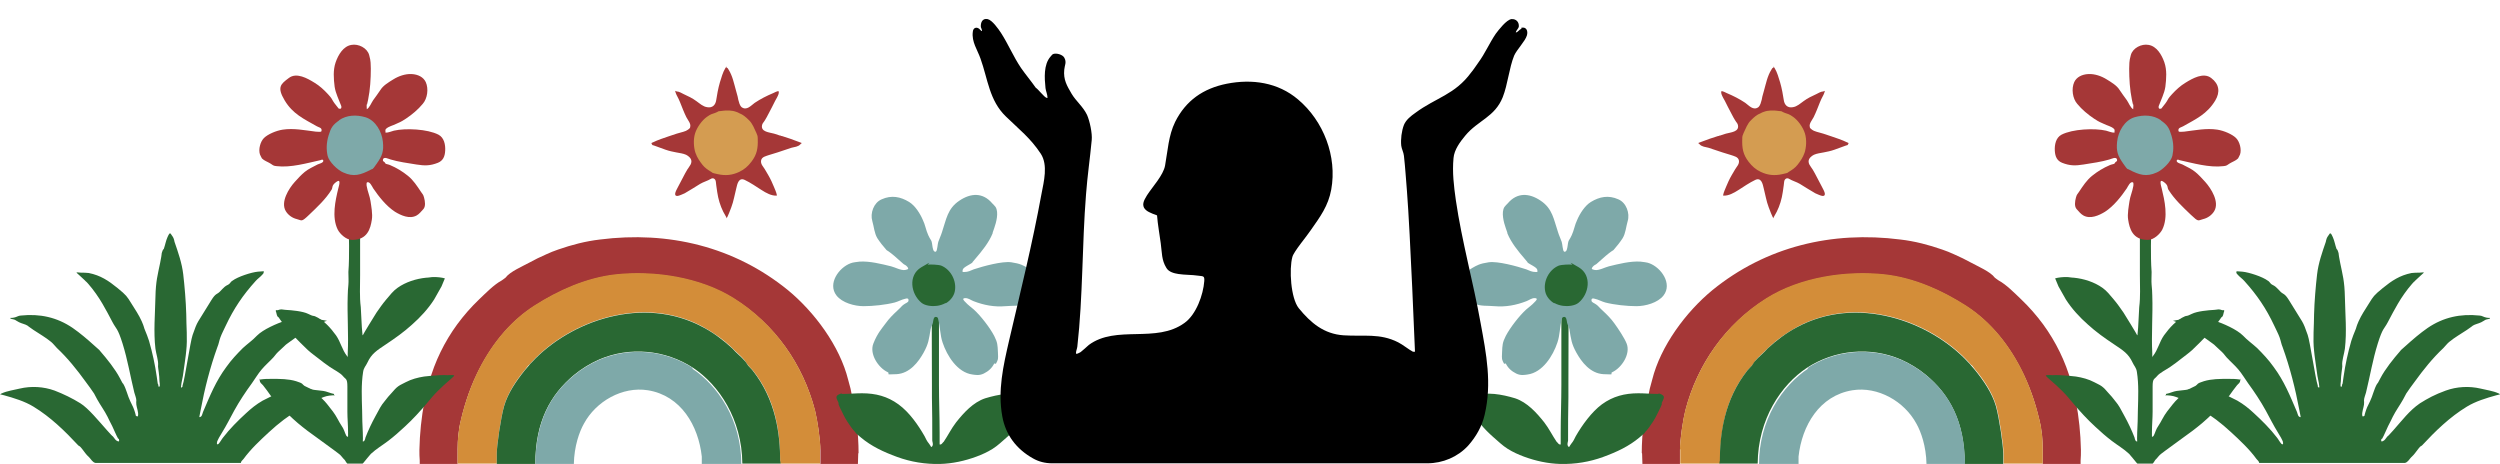
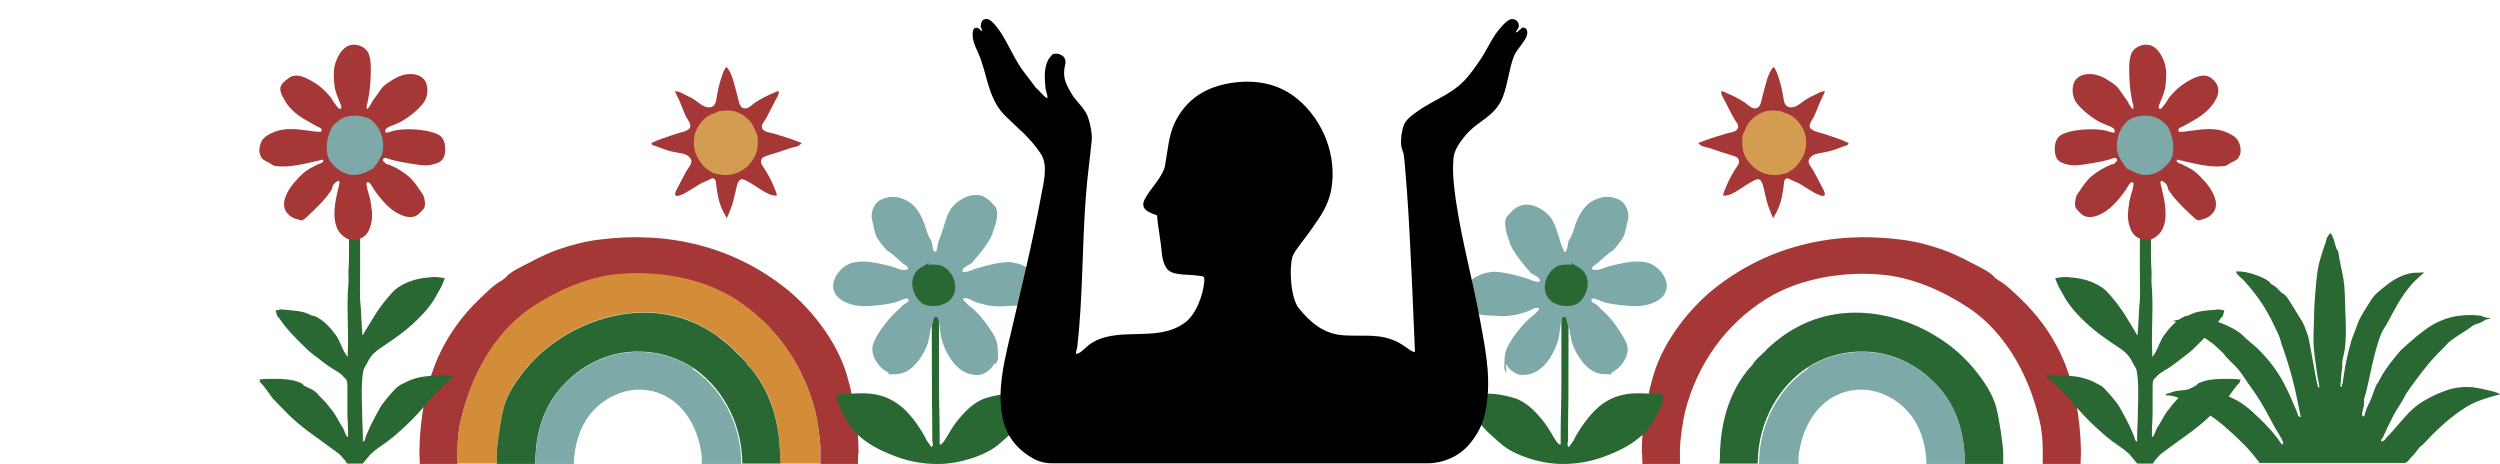
<svg xmlns="http://www.w3.org/2000/svg" id="Ebene_1" version="1.1" viewBox="0 0 746.3 138.5">
  <defs>
    <style>
      .st0 {
        fill: #d49c51;
      }

      .st1 {
        fill: none;
      }

      .st2 {
        fill: #d38d39;
      }

      .st3 {
        fill: #296833;
      }

      .st4 {
        fill: #a53737;
      }

      .st5 {
        fill: #7ea9a9;
      }
    </style>
  </defs>
  <g>
    <g>
      <path class="st1" d="M232.9,137.8c0,.2,0,.5,0,.7,0-.2,0-.4,0-.7Z" />
      <path class="st1" d="M148.4,135.4s0,.4,0,.9c0-.4,0-.6,0-.6,0,0,0-.2,0-.3Z" />
      <path class="st1" d="M223.3,109c.4.5.9,1,1.3,1.4-.4-.5-.9-.9-1.3-1.4Z" />
      <path class="st1" d="M157.7,109.2c-.4.4-.7.9-1,1.3.4-.5.8-1,1.2-1.4,0,0-.2,0-.2.1Z" />
      <path class="st4" d="M256.3,135.2c0-2.9-.2-5.7-.5-8.6-.4-3.6-1.2-7-1.9-10.6-.2-.9-.5-1.7-.7-2.6-2.5-10.1-10.1-20.3-18-26.8-16-13-35.7-17.7-56.1-15.1-4.3.5-8.5,1.6-12.5,3-1.2.4-2.4.9-3.5,1.4-1.8.8-3.5,1.6-5.1,2.5-2,1.1-5.8,2.7-7.1,4.5-.2.2-1,.7-1.1.8-2.4,1.3-4.8,3.8-6.8,5.7-2.4,2.3-4.5,4.7-6.5,7.4-3.8,5.2-6.7,11.1-8.4,17.3-.2.7-.4,1.1-.6,1.9-.2,1.3-.5,2.5-.8,3.8-.9,4.8-1.4,9.6-1.5,14.5,0,1.2,0,2,.1,3.2,0,.2,0,.8,0,1.1h11.3c0,0,0-1.3,0-1.4,0,0,0,0,0,0,0-.4,0-.8,0-1.1,0-2.7,0-5.5.5-8.2,0-.2,0-.5.1-.7,1.1-5.2,2.7-10.4,5.1-15.4,3.9-8.2,9.6-15.6,17.2-20.4,7.1-4.6,15.5-8.3,24.1-9.3,11.7-1.3,25.4.8,35.5,7.1,12.2,7.6,20.6,19.5,24.2,33.4.7,2.8,1.6,8.7,1.6,11.8,0,1,0,3.2,0,4.3h11.2c0,0,0-.1,0-.2,0-1,.1-2,.1-3.1Z" />
      <path class="st2" d="M244.9,134.2c0-3.1-.9-9-1.6-11.8-3.7-13.9-12.1-25.8-24.2-33.4-10-6.3-23.8-8.4-35.5-7.1-8.6,1-16.9,4.7-24.1,9.3-7.6,4.9-13.3,12.2-17.2,20.4-2.3,4.9-4,10.2-5.1,15.4,0,.2-.1.5-.1.7-.5,2.7-.5,5.5-.5,8.2,0,.4,0,.8,0,1.1,0,0,0,0,0,0,0,0,0,1.3,0,1.4h11.7c0-.5,0-1.6,0-2.2,0-.5,0-.9,0-.9,0-2.4,1.2-10.6,2.2-14.2,1.1-3.7,3.5-7.5,6.2-10.7.3-.4.7-.9,1-1.3,0,0,.1-.1.2-.1.3-.3.6-.7.9-1,11.4-12.3,33.2-20.1,51.1-10.4,3.1,1.7,6.1,3.8,8.7,6.3,1.1,1.2,2.7,2.4,3.7,3.7.3.4.6,1,1,1.4.4.5.9,1,1.3,1.4,7.1,8.8,8.3,19,8.3,27.3,0,.3,0,.6,0,.7h11.9c0-1.2,0-3.3,0-4.3Z" />
      <path class="st3" d="M232.9,137.8c0-8.3-1.3-18.5-8.3-27.3-.4-.5-.9-.9-1.3-1.4-.3-.4-.6-1-1-1.4-1-1.2-2.6-2.4-3.7-3.7-2.6-2.4-5.5-4.6-8.7-6.3-17.9-9.7-39.7-1.9-51.1,10.4-.3.3-.6.6-.9,1-.4.5-.8.9-1.2,1.4-2.6,3.2-5.1,6.9-6.2,10.7-1,3.5-2.2,11.8-2.2,14.2,0,.1,0,.2,0,.3,0,0,0,.2,0,.6,0,.7,0,1.7,0,2.2h11.5c0-12.6,4.5-20.7,11.6-26.6,2.3-1.9,4.8-3.4,7.5-4.6,9.1-3.9,19.7-2.9,28,2.5,7.7,5.1,14.6,15.3,14.7,28.6h11.4c0-.2,0-.5,0-.7Z" />
      <path class="st5" d="M206.9,109.9c-8.3-5.4-18.8-6.4-28-2.5-2.7,1.2-5.2,2.7-7.5,4.6-7.1,5.8-11.5,13.9-11.6,26.6h11.5c.1-5.5,1.7-9.8,3-12.1,3.6-6.7,11.5-11.2,19.1-10,9.9,1.6,15.1,10.6,16.1,19.8,0,.2,0,.3,0,.5,0,.1,0,.7,0,.9,0,.2,0,.6,0,.9h11.8c0-13.3-7-23.5-14.7-28.6Z" />
    </g>
    <g>
      <path class="st3" d="M107.5,70.3c0,.4,0,1.4,0,1.8,0,3.4,0,6.8,0,10.1s-.2,6.4.2,9.5c.2,2.7.2,5.4.5,8.1,0,.1,0,.2.1.3-.1,0,3.7-6.2,4.1-6.8.9-1.3,1.8-2.6,2.9-3.9s2.1-2.6,3.4-3.5c2.4-1.7,5.5-2.7,8.5-3,.7,0,1.5-.2,2.2-.2,1.1,0,2.4.1,3.4.4,0,0-.9,2.2-1,2.4-.8,1.3-1.4,2.6-2.2,3.9-1.8,2.8-4.1,5.3-6.6,7.5-2.4,2.2-5.1,4.1-7.8,5.9s-4.3,2.8-5.5,5.4c-.5,1.1-1.1,1.5-1.3,2.8-.6,3.7-.4,7.8-.3,11.5,0,2.2.1,4.4.2,6.6s0,1.8,0,2.7c.6,0,.7-.8.8-1.2.9-2.3,1.8-4.2,3-6.4s1.6-3.1,2.7-4.4c.7-.9,1.4-1.8,2.2-2.6.6-.7,1.2-1.4,1.9-1.9s1.5-.8,2.2-1.2c1.7-.9,3.6-1.4,5.5-1.7,1.5-.2,3.1-.3,4.6-.4s1.5,0,2.3,0,1.1-.1,1.8,0c0,0,.3,0,.3.1,0,.2-1,1-1.2,1.2-1.3,1.1-2.6,2.3-3.8,3.5s-2.1,2.3-3.1,3.5c-2.1,2.5-4.3,4.9-6.7,7.1-1.6,1.5-3.2,2.9-4.9,4.2-1.7,1.3-3.6,2.4-5.2,3.9-.4.4-.7.9-1.1,1.3s-1.2,1.6-1.4,1.6c-1.5,0-3,0-4.5,0-.1,0-.7-.9-.8-1.1-.3-.3-.6-.6-.9-1-.5-.7-1.3-1.1-2-1.7-1.7-1.3-3.5-2.5-5.2-3.8-2-1.4-4-2.9-5.9-4.5-2-1.7-3.9-3.6-5.7-5.5s-1.7-1.7-2.4-2.7-1.5-2.1-2.3-3.1c-.5-.6-.9-.6-1-1.6s0-.1.1-.1c1.3-.2,2.3-.2,3.6-.2,2.4,0,4.9,0,7.2.7s1.7.9,2.5,1.4c1.3.7,2.9,1.2,3.8,2.3s2.1,2,3,3.2c1.2,1.5,2.2,2.7,3.1,4.4s1.1,1.8,1.6,2.7.8,2.3,1.2,2.5.2.1.3,0c0-.4,0-.9,0-1.4,0-2-.2-4-.2-6,0-2.5,0-5,0-7.5s-.5-2.1-1.3-3.1-2.7-1.9-4-2.8-2.1-1.5-3.1-2.3-2.3-1.7-3.4-2.7c-3-2.9-5.8-5.6-8.2-9s-.2-.5-.3-.6-.5-.3-.6-.5c-.2-.3-.3-1.2-.5-1.6,0-.3.4-.2.6-.2,1.1-.4,1.2-.2,2.3-.1,1.9.1,5.2.4,6.8,1.2s1.4.5,2,.7c2.6,1.1,4.7,3.5,6.3,5.7,1.4,2,1.8,4.3,3.3,6.2s0,.2.2.1c0-.3,0-.6,0-.9.3-5.7-.2-11.5,0-17.2,0-1.1.1-2.2.2-3.3s0-2.5,0-3.8c.2-2.6.2-5.2.2-7.8s-.1-2.8,0-3.4,3.2-.2,3.2-.2Z" />
      <path class="st4" d="M105,71.6c-1.6,0-3.5-1.7-4.2-3.1-1.8-3.7-.7-8.6.2-12.3.2-.8.9-3-.6-1.9s-1,1.6-1.4,2.3c-1.8,2.9-4.3,5.2-6.7,7.5s-2.1,1.7-3.7,1.3c-1.3-.3-2.6-1.2-3.3-2.4-1.6-2.7.9-6.7,2.7-8.7,1-1.1,1.9-2.1,3-3s2.5-1.5,3.8-2.2c.4-.2,1.9-.5,1.7-1.2-.1-.4-.6-.2-.8-.1-4.1.9-8.9,2.3-13.1,1.8-1.1-.1-1.1-.3-1.9-.8s-1.8-.8-2.5-1.5c-.1-.1-.5-1-.6-1.2-.5-1.5.1-3.8,1.2-4.9s3.6-2.2,5.6-2.5c3.3-.5,6.6.2,9.9.6.3,0,1.3.1,1.5,0s.2-.2.2-.5c0-.7-.9-.8-1.4-1.1-3.9-2.2-7.2-3.7-9.6-7.7s-1.2-4.9,1.2-6.7c2.3-1.8,5.6.1,7.7,1.4,1.5.9,2.8,2.1,4,3.4s1.1,1.4,1.6,2.2,1.1,1.4,1.6,2.1c.6.2.9,0,.8-.7-.7-1.9-1.7-3.8-2-5.8-.3-2.4-.5-5,.3-7.3s2.3-4.8,4.7-5.2c2.1-.4,4.7.9,5.3,3s.4,2.7.5,4.1c0,3-.2,6.3-.8,9.2s-.3.9-.4,1.3,0,1.1,0,1.6c.8-.4,1.4-2,1.9-2.7.7-1,1.5-2,2.2-3.1.8-1.3,2.5-2.3,3.8-3.1,1.6-1,3.6-1.7,5.5-1.6s3.5.9,4.2,2.4c.9,2,.5,4.9-.9,6.5-1.4,1.7-3.2,3.2-5,4.4s-2,1.1-3,1.6-2.1.7-2.9,1.4c-.4.3-.2.7-.2,1.2.9,0,1.7-.4,2.5-.6,3.5-.8,10-.5,13.3,1.2,1.7.9,2.1,3,2,4.8s-.7,3-2.2,3.6c-2.3.9-3.9.9-6.4.5s-5.4-.8-7.7-1.5c-.5-.1-2.2-1.1-2.3.2,0,.4.3.4.5.6s.2.4.4.5.9.2,1.3.4c1.9.8,3.7,1.9,5.3,3.2s2.7,3,3.9,4.8c.5.8.6.6.9,1.7s.5,2.6-.2,3.4-1.3,1.5-2,1.9c-2.1,1.2-4.7,0-6.5-1.1-2.6-1.7-4.8-4.5-6.5-7-.3-.5-1.1-2.3-1.9-1.7-.1,0-.1,1,0,1.2.2,1.3.9,2.9,1.1,4.3s.7,3.9.4,5.6c-.4,2.6-1.3,6-5.8,6Z" />
      <path class="st5" d="M101.2,35.9c2.3-1.6,5.2-1.7,7.9-.9,3,.9,4.9,4.3,5.2,7.3.3,2.9-.2,4.2-1.8,6.5s-1.1,1.4-1.9,1.9c-2.9,1.5-5,2.2-8.1.8-1.7-.7-4.3-3.2-4.7-5s-.4-3.8.3-6.1,1.2-3.1,3.2-4.5Z" />
    </g>
    <g id="Fcwvnr">
-       <path class="st3" d="M78.7,81.3c.1.2-.3.6-.4.7-.6.7-1.4,1.2-2,1.9-3.8,4.2-6.5,8.2-8.9,13.3-.5,1.1-1.2,2.4-1.6,3.5s-.5,2-.9,2.9c-2.2,6.1-3.8,12.4-5,18.8s-.4,1.4-.3,2.1c.7,0,.8-1,1-1.5,2.1-4.9,3.8-9.2,7-13.5,1.5-2.1,3.1-3.8,4.9-5.6,1.3-1.2,3-2.4,4.2-3.7,1.9-1.9,5.9-3.6,8.5-4.5s7.1-.9,10.4-.3,1.6.2,1,.8-.8.3-1.2.5c-2.7,1.2-5.2,2.6-7.6,4.4s-2.1,1.4-3,2.3-1.7,1.5-2.3,2.2-.6.8-.9,1.1c-1.1,1.2-2.4,2.3-3.5,3.6s-1.9,2.7-2.9,4.1c-1.9,2.6-3.7,5.3-5.3,8.2-1.2,2.2-2.3,4.4-3.6,6.5s-.8,1.4-1.2,2.1-.2.5-.3.8-.1.8.3.6,1.2-1.7,1.5-2c1.9-2.5,4.5-5.1,6.8-7.2,1.6-1.5,3.1-2.7,5-3.8,3.2-1.7,6.3-3,10-3.4s3.7,0,5.5.2,1.7.2,2.6.3,2.1.7,3.2.9v.2c-.1,0,.3.2.3.2-1,0-2.3.1-3.3.5s-1.9.7-2.9,1.1-.8.6-1.2.8-.8.2-1.1.5c-.7.4-1.4.8-2,1.2-3.3,1.9-6.4,4.3-9.2,6.9-2.6,2.4-5.5,5.1-7.6,8-.3.4-.8.7-.8,1.2H28.5c-.9-.2-1.3-1.1-1.9-1.7-1-.9-1.3-1.5-2.1-2.5s-.7-.7-1.1-1c-4-4.3-8.3-8.5-13.4-11.6-2.6-1.6-5.9-2.6-8.8-3.4s-.8,0-1.2,0c-.2-.2.5-.6.6-.6,1.5-.7,3.7-1,5.3-1.4,3.4-.8,7.1-.6,10.4.6,2.6,1,5.3,2.3,7.7,3.8s5.4,5.2,7.9,8,1.3,1.3,1.9,2,.6,1,1.3,1.3.4-.4.4-.7h-.2c-.7-1.2-1.2-2.6-1.8-3.8s-1-1.9-1.4-2.8c-.9-1.8-2.1-3.4-3.1-5.2s-.6-1.2-.9-1.7c-.7-1.1-1.7-2.4-2.5-3.5-2.6-3.6-5.4-7.1-8.6-10.1-.5-.5-1.1-1.3-1.7-1.8-1.7-1.4-3.5-2.4-5.3-3.6s-1.2-.9-1.8-1.3-1.7-.6-2.5-1-.8-.5-1.2-.7-.9-.2-1.4-.4v-.2c.4,0,.7,0,1.1-.1.7-.1,1.3-.6,2-.6,5.7-.6,10.8.5,15.5,3.7,2.3,1.6,4.4,3.4,6.5,5.3s1.2,1,1.7,1.6c2,2.3,4.5,5.4,5.9,8.1s.6,1,1,1.7c.9,1.5,1.3,3.6,2.1,5.2s1,2,1.4,3.3.1.9.4,1.1.5.1.5-.1c.2-1-.4-2.4-.5-3.3s0-.8,0-1.2c0-.8-.4-1.6-.6-2.4-1.2-4.9-2-9.8-3.5-14.6s-1.9-4.3-3-6.4-1.9-3.6-3-5.5-2.7-4.2-4.2-5.9-.3-.3-.5-.5c-.7-.8-1.6-1.5-2.3-2.2s-.8-.6-.7-.8c.4,0,.9.1,1.3.1.8,0,1.4,0,2.3.1,3.5.7,5.9,2.3,8.6,4.5s2.8,2.5,4,4.4,2.4,3.7,3.2,5.5.6,1.8,1,2.7.8,2,1.2,3.2c1,3.5,1.8,7.1,2.3,10.7s.2,1.5.4,2.2,0,.5.1.7c0,0,.1,0,.2,0s.2,0,.2-.1c0-.5,0-1-.1-1.5,0-.9-.1-1.8-.2-2.6s-.3-2-.2-2.2c.1-1.4-.6-3.4-.8-4.9-.6-5.1-.1-10.3,0-15.3s.7-6.8,1.4-10.3.3-2.4.6-3.3.3-.6.5-.9c.4-1.1.6-2.4,1.1-3.5s.6-1.2.9-1.1c.3.5.7.9.9,1.4s.2.7.3,1.1c1.1,3.2,2.2,6.3,2.6,9.7s.8,8.1.9,11.9c0,3.5.4,7.4,0,10.9,0,.6-.9,6.8-1,7.5s-.9,3.9-.4,3.5.2-.3.3-.6c.7-2,2.3-13.1,3-15.1s1.1-3.1,1.7-4.1c1.3-2.1,2.6-4.2,3.9-6.3s1.7-1.7,2.5-2.5.9-1,1.5-1.5,1-.5,1.4-.9.5-.7.9-.9c1.6-1.2,5.6-2.5,7.6-2.7s1.6-.1,1.8,0Z" />
-     </g>
+       </g>
    <g>
      <path class="st3" d="M280.3,87.3c0,.2,0,27.4,0,27.6,0,4.8.2,9.5.2,14.3s0,2.3,0,3.4c0,.2.3.1.5,0s.6-.7.7-.7c1.3-1.9,2.3-4,3.7-5.8,2.3-2.9,5.1-6,8.7-7.2,2-.6,4.1-1.1,6.2-1.3s4.4,0,6.5,0c.4,0,.8,0,1.1.2,1.5.7-.2,3.5-.7,4.5-1.5,3.2-4,5.9-6.6,8.2-1.4,1.2-2.7,2.5-4.3,3.5s-3.2,1.7-4.8,2.3c-3.5,1.3-7.2,2.1-10.9,2.2-4.4.1-8.7-.6-12.8-2.1s-7.7-3.2-10.8-5.8-1.1-1-1.6-1.5c-1-1-1.7-2.1-2.5-3.3s-1.5-2.8-2.2-4.2-.2-1-.4-1.4c-.3-.8-1.2-1.8,0-2.4s.8-.2,1.2-.2c1.9,0,3.9-.2,5.8-.2,4.1,0,7.6.9,10.9,3.3s5.9,6.2,7.8,9.5c.4.8.7,1.5,1.3,2.2s.6,1.4,1,.8,0-1.3,0-1.7c0-4.3,0-8.6-.1-12.8,0-1.2,0-2.5,0-3.8s-.1-27.4,0-27.8c0,0,2.2,0,2.3,0Z" />
      <g id="QDwhI6">
        <g>
          <path class="st5" d="M296.8,108.5c-.7,1.4-1.7,2.3-3.1,3s-2.6.4-3.4.3c-4.5-.6-7.6-5.6-8.9-9.5-.8-2.3-.7-4.6-1.3-6.9-.1-.5-.2-.8-.8-.8s-.7,1.1-.8,1.7-.6,1.3-.7,2c-.5,3-.6,4.3-2.1,7s-4.1,6.2-8.1,6.4-1.6-.1-2.6-.6c-2.8-1.3-5.5-5.4-4.3-8.5s2.6-4.6,3.7-6.1c1-1.4,2.2-2.6,3.5-3.8s1.2-1.3,1.9-1.8,1.3-.6,1.4-1.1c.1-.8-.4-.8-1-.6-1,.2-2,.8-3.1,1.1-2.7.7-6.5,1.1-9.3,1.1-2.7,0-6.4-1-8.1-3.2-2.7-3.5.7-8.3,4.2-9.6.7-.3,2-.4,2.7-.5,3-.2,6.5.7,9.4,1.4,1.2.3,3,1.3,4.2,1.1s1-.5.6-1-.9-.6-1.1-.8c-1.2-1-2.4-2.2-3.7-3.2s-1.1-.7-1.4-1c-.9-1-2-2.4-2.7-3.5-.9-1.5-1-3.4-1.5-5.1-.7-2.3.4-5.5,2.8-6.5,2.9-1.3,5.6-.8,8.2.8,1.8,1.1,3.3,3.5,4.1,5.4.7,1.4.9,3,1.6,4.5s.8,1.3,1,1.9.2,1.7.5,2.5c.1.3.4.7.8.5s.5-2.4.7-2.9c.3-.9.8-1.9,1.1-2.9,1.3-3.8,1.6-7,5.2-9.4,3.4-2.3,7-2.5,9.8.8.3.3.8.8,1,1.1,1,1.6.2,4.6-.4,6.3s-.4,1.1-.5,1.6c-1.1,2.7-3.2,5.3-5.1,7.5s-.5.7-.7,1c-.7.7-2.9,1.5-3.1,2.3s0,.7.5.7c1.1,0,1.8-.4,2.8-.8,2.7-.9,8.5-2.5,11.2-2.1s3.5.9,4.9,1.7.6.6,1,1.1.5.2.9,1.1c.6,1.2,1.2,1.9,1,3.3-.3,2.1-1.6,4.2-3.5,5.1-1.8.9-4,.6-6,.8-3.4.3-6.5-.3-9.6-1.5-.8-.3-1.6-1-2.6-.9s-.1.9.2,1.2c.7.8,1.7,1.5,2.5,2.2,2,1.8,4.8,5.4,6.1,7.9,1,2,1,2.7,1.1,4.9s.1,2-.6,3.4Z" />
          <path class="st3" d="M282.2,90.5c-.7.4-1.7.7-2.5.8-1.4.2-3.5,0-4.6-.9-3.2-2.6-4.1-8.2-.1-10.6s1.8-.8,1.9-.8c.9-.1,3.3,0,4.1.3,2.9,1.2,4.7,4.7,4,7.8-.3,1.4-1.4,2.7-2.6,3.4Z" />
        </g>
      </g>
    </g>
    <g>
      <path class="st4" d="M216.9,65c-.3-.6-.7-1.2-1-1.8-.9-1.8-1.5-3.8-1.8-5.9s-.3-2-.4-3-.9-1.3-1.5-.9c-1,.6-2.2.9-3.2,1.5-1.5.9-3,1.9-4.6,2.8-.5.2-1.7.8-2.2.8-1.5,0,0-2.2.2-2.7.7-1.3,1.4-2.7,2.1-4s.7-1.2,1.1-1.8.8-1.1.8-1.8c0-.9-.8-1.6-1.6-2-.9-.4-1.9-.5-2.9-.7s-2.1-.4-3.2-.8c-1.1-.4-2.2-.8-3.3-1.2s-.5,0-.7-.3-.2-.3-.2-.3c-.1-.3.2-.3.4-.4.9-.4,1.5-.7,2.4-1,1.5-.5,3.1-1.1,4.7-1.6s2.6-.6,3.4-1.2.6-.7.6-.7c.4-1-.7-2.2-1.1-3-.7-1.4-1.3-3-1.9-4.5s-1-1.9-1.3-2.8,0-.5.3-.4c.7,0,1.5.5,2.1.8,1.3.6,2.6,1.2,3.8,2.1,1,.7,1.9,1.6,3.2,1.8,1.6.3,2.5-.7,2.7-2.1s.6-3.6,1.1-5.3c.4-1.3.9-3.1,1.6-4.2s.2-.3.4-.2c.4.1.4.3.6.6,1.2,1.9,1.6,4.1,2.2,6.2s.5,1.8.7,2.8c.2.7.4,1.7,1,2.2,1.5,1.1,2.8-.5,3.9-1.3,1.8-1.2,3.6-2.1,5.5-2.9.4-.2,1.2-.6,1.6-.6,0,0,.2.3,0,.9s-.7,1.5-1,2c-.6,1.3-1.3,2.5-1.9,3.7s-.7,1.3-1.1,2-.8,1-.9,1.5c-.5,2.1,2.2,2.2,3.6,2.6s1.6.6,2,.6,0,0,0,.1c.1,0,0,0,.3,0,1.6.5,3.4,1.1,4.9,1.7s1.1.2.6.8c-.6.7-1.8.8-2.6,1-1.4.5-2.8.9-4.2,1.4-.9.3-1.7.5-2.6.8-.8.3-2.1.5-2.3,1.6s.7,1.9,1.1,2.6c.7,1.2,1.4,2.3,2,3.6s.5,1.1.7,1.6.8,1.8.9,2.5c0,0,0,.2,0,.2-1.6.1-3.2-.8-4.6-1.7s-3.3-2.2-5-3c-1.8-.8-2.2,1.2-2.5,2.5-.5,1.9-.8,3.9-1.5,5.7-.1.3-1.2,3.2-1.4,3.2h-.2Z" />
      <path class="st0" d="M224.3,48.3c-1,1.3-2.1,2.3-3.6,3-2.1,1-4.1,1.2-6.4.7s-1.4-.4-2-.7c-1-.6-1.9-1.2-2.6-2.1s-1.6-2.1-2.1-3.6-.7-3.9-.1-5.8,2.1-3.9,3.5-4.9,1.5-.8,2.5-1.2.7-.4,1.1-.5.6,0,.9-.1c1.4-.2,3-.2,4.3.3.3.1.6.2.9.4,1.1.4,2,1.2,2.8,2,1.2,1.1,1.6,2.5,2.3,3.9.3.7.4.9.4,1.7.1,2.8-.2,4.7-1.9,6.9Z" />
    </g>
  </g>
  <g>
    <g>
      <path class="st1" d="M513.4,137.8c0,.2,0,.5,0,.7,0-.2,0-.4,0-.7Z" />
      <path class="st1" d="M598,135.4s0,.4,0,.9c0-.4,0-.6,0-.6,0,0,0-.2,0-.3Z" />
      <path class="st1" d="M523,109c-.4.5-.9,1-1.3,1.4.4-.5.9-.9,1.3-1.4Z" />
      <path class="st1" d="M588.6,109.2c.4.4.7.9,1,1.3-.4-.5-.8-1-1.2-1.4,0,0,.2,0,.2.1Z" />
      <path class="st4" d="M490.1,135.2c0-2.9.2-5.7.5-8.6.4-3.6,1.2-7,1.9-10.6.2-.9.5-1.7.7-2.6,2.5-10.1,10.1-20.3,18-26.8,16-13,35.7-17.7,56.1-15.1,4.3.5,8.5,1.6,12.5,3,1.2.4,2.4.9,3.5,1.4,1.8.8,3.5,1.6,5.1,2.5,2,1.1,5.8,2.7,7.1,4.5.2.2,1,.7,1.1.8,2.4,1.3,4.8,3.8,6.8,5.7,2.4,2.3,4.5,4.7,6.5,7.4,3.8,5.2,6.7,11.1,8.4,17.3.2.7.4,1.1.6,1.9.2,1.3.5,2.5.8,3.8.9,4.8,1.4,9.6,1.5,14.5,0,1.2,0,2-.1,3.2,0,.2,0,.8,0,1.1h-11.3c0,0,0-1.3,0-1.4,0,0,0,0,0,0,0-.4,0-.8,0-1.1,0-2.7,0-5.5-.5-8.2,0-.2,0-.5-.1-.7-1.1-5.2-2.7-10.4-5.1-15.4-3.9-8.2-9.6-15.6-17.2-20.4-7.1-4.6-15.5-8.3-24.1-9.3-11.7-1.3-25.4.8-35.5,7.1-12.2,7.6-20.6,19.5-24.2,33.4-.7,2.8-1.6,8.7-1.6,11.8,0,1,0,3.2,0,4.3h-11.2c0,0,0-.1,0-.2,0-1-.1-2-.1-3.1Z" />
-       <path class="st2" d="M501.5,134.2c0-3.1.9-9,1.6-11.8,3.7-13.9,12.1-25.8,24.2-33.4,10-6.3,23.8-8.4,35.5-7.1,8.6,1,16.9,4.7,24.1,9.3,7.6,4.9,13.3,12.2,17.2,20.4,2.3,4.9,4,10.2,5.1,15.4,0,.2.1.5.1.7.5,2.7.5,5.5.5,8.2,0,.4,0,.8,0,1.1,0,0,0,0,0,0,0,0,0,1.3,0,1.4h-11.7c0-.5,0-1.6,0-2.2,0-.5,0-.9,0-.9,0-2.4-1.2-10.6-2.2-14.2-1.1-3.7-3.5-7.5-6.2-10.7-.3-.4-.7-.9-1-1.3,0,0-.1-.1-.2-.1-.3-.3-.6-.7-.9-1-11.4-12.3-33.2-20.1-51.1-10.4-3.1,1.7-6.1,3.8-8.7,6.3-1.1,1.2-2.7,2.4-3.7,3.7-.3.4-.6,1-1,1.4-.4.5-.9,1-1.3,1.4-7.1,8.8-8.3,19-8.3,27.3,0,.3,0,.6,0,.7h-11.9c0-1.2,0-3.3,0-4.3Z" />
      <path class="st3" d="M513.4,137.8c0-8.3,1.3-18.5,8.3-27.3.4-.5.9-.9,1.3-1.4.3-.4.6-1,1-1.4,1-1.2,2.6-2.4,3.7-3.7,2.6-2.4,5.5-4.6,8.7-6.3,17.9-9.7,39.7-1.9,51.1,10.4.3.3.6.6.9,1,.4.5.8.9,1.2,1.4,2.6,3.2,5.1,6.9,6.2,10.7,1,3.5,2.2,11.8,2.2,14.2,0,.1,0,.2,0,.3,0,0,0,.2,0,.6,0,.7,0,1.7,0,2.2h-11.5c0-12.6-4.5-20.7-11.6-26.6-2.3-1.9-4.8-3.4-7.5-4.6-9.1-3.9-19.7-2.9-28,2.5-7.7,5.1-14.6,15.3-14.7,28.6h-11.4c0-.2,0-.5,0-.7Z" />
      <path class="st5" d="M539.5,109.9c8.3-5.4,18.8-6.4,28-2.5,2.7,1.2,5.2,2.7,7.5,4.6,7.1,5.8,11.5,13.9,11.6,26.6h-11.5c-.1-5.5-1.7-9.8-3-12.1-3.6-6.7-11.5-11.2-19.1-10-9.9,1.6-15.1,10.6-16.1,19.8,0,.2,0,.3,0,.5,0,.1,0,.7,0,.9,0,.2,0,.6,0,.9h-11.8c0-13.3,7-23.5,14.7-28.6Z" />
    </g>
    <g>
      <path class="st3" d="M638.8,70.3c0,.4,0,1.4,0,1.8,0,3.4,0,6.8,0,10.1s.2,6.4-.2,9.5c-.2,2.7-.2,5.4-.5,8.1,0,.1,0,.2-.1.3.1,0-3.7-6.2-4.1-6.8-.9-1.3-1.8-2.6-2.9-3.9s-2.1-2.6-3.4-3.5c-2.4-1.7-5.5-2.7-8.5-3-.7,0-1.5-.2-2.2-.2-1.1,0-2.4.1-3.4.4,0,0,.9,2.2,1,2.4.8,1.3,1.4,2.6,2.2,3.9,1.8,2.8,4.1,5.3,6.6,7.5,2.4,2.2,5.1,4.1,7.8,5.9s4.3,2.8,5.5,5.4c.5,1.1,1.1,1.5,1.3,2.8.6,3.7.4,7.8.3,11.5,0,2.2-.1,4.4-.2,6.6s0,1.8,0,2.7c-.6,0-.7-.8-.8-1.2-.9-2.3-1.8-4.2-3-6.4s-1.6-3.1-2.7-4.4c-.7-.9-1.4-1.8-2.2-2.6-.6-.7-1.2-1.4-1.9-1.9s-1.5-.8-2.2-1.2c-1.7-.9-3.6-1.4-5.5-1.7-1.5-.2-3.1-.3-4.6-.4s-1.5,0-2.3,0-1.1-.1-1.8,0c0,0-.3,0-.3.1,0,.2,1,1,1.2,1.2,1.3,1.1,2.6,2.3,3.8,3.5s2.1,2.3,3.1,3.5c2.1,2.5,4.3,4.9,6.7,7.1,1.6,1.5,3.2,2.9,4.9,4.2,1.7,1.3,3.6,2.4,5.2,3.9.4.4.7.9,1.1,1.3s1.2,1.6,1.4,1.6c1.5,0,3,0,4.5,0,.1,0,.7-.9.8-1.1.3-.3.6-.6.9-1,.5-.7,1.3-1.1,2-1.7,1.7-1.3,3.5-2.5,5.2-3.8,2-1.4,4-2.9,5.9-4.5,2-1.7,3.9-3.6,5.7-5.5s1.7-1.7,2.4-2.7,1.5-2.1,2.3-3.1c.5-.6.9-.6,1-1.6s0-.1-.1-.1c-1.3-.2-2.3-.2-3.6-.2-2.4,0-4.9,0-7.2.7s-1.7.9-2.5,1.4c-1.3.7-2.9,1.2-3.8,2.3s-2.1,2-3,3.2c-1.2,1.5-2.2,2.7-3.1,4.4s-1.1,1.8-1.6,2.7-.8,2.3-1.2,2.5-.2.1-.3,0c0-.4,0-.9,0-1.4,0-2,.2-4,.2-6,0-2.5,0-5,0-7.5s.5-2.1,1.3-3.1,2.7-1.9,4-2.8,2.1-1.5,3.1-2.3,2.3-1.7,3.4-2.7c3-2.9,5.8-5.6,8.2-9s.2-.5.3-.6.5-.3.6-.5c.2-.3.3-1.2.5-1.6,0-.3-.4-.2-.6-.2-1.1-.4-1.2-.2-2.3-.1-1.9.1-5.2.4-6.8,1.2s-1.4.5-2,.7c-2.6,1.1-4.7,3.5-6.3,5.7-1.4,2-1.8,4.3-3.3,6.2s0,.2-.2.1c0-.3,0-.6,0-.9-.3-5.7.2-11.5,0-17.2,0-1.1-.1-2.2-.2-3.3s0-2.5,0-3.8c-.2-2.6-.2-5.2-.2-7.8s.1-2.8,0-3.4-3.2-.2-3.2-.2Z" />
      <path class="st4" d="M641.3,71.6c1.6,0,3.5-1.7,4.2-3.1,1.8-3.7.7-8.6-.2-12.3-.2-.8-.9-3,.6-1.9s1,1.6,1.4,2.3c1.8,2.9,4.3,5.2,6.7,7.5s2.1,1.7,3.7,1.3c1.3-.3,2.6-1.2,3.3-2.4,1.6-2.7-.9-6.7-2.7-8.7-1-1.1-1.9-2.1-3-3s-2.5-1.5-3.8-2.2c-.4-.2-1.9-.5-1.7-1.2.1-.4.6-.2.8-.1,4.1.9,8.9,2.3,13.1,1.8,1.1-.1,1.1-.3,1.9-.8s1.8-.8,2.5-1.5c.1-.1.5-1,.6-1.2.5-1.5-.1-3.8-1.2-4.9s-3.6-2.2-5.6-2.5c-3.3-.5-6.6.2-9.9.6-.3,0-1.3.1-1.5,0s-.2-.2-.2-.5c0-.7.9-.8,1.4-1.1,3.9-2.2,7.2-3.7,9.6-7.7,1.5-2.5,1.2-4.9-1.2-6.7-2.3-1.8-5.6.1-7.7,1.4-1.5.9-2.8,2.1-4,3.4s-1.1,1.4-1.6,2.2-1.1,1.4-1.6,2.1c-.6.2-.9,0-.8-.7.7-1.9,1.7-3.8,2-5.8.3-2.4.5-5-.3-7.3s-2.3-4.8-4.7-5.2c-2.1-.4-4.7.9-5.3,3s-.4,2.7-.5,4.1c0,3,.2,6.3.8,9.2s.3.9.4,1.3,0,1.1,0,1.6c-.8-.4-1.4-2-1.9-2.7-.7-1-1.5-2-2.2-3.1-.8-1.3-2.5-2.3-3.8-3.1-1.6-1-3.6-1.7-5.5-1.6s-3.5.9-4.2,2.4c-.9,2-.5,4.9.9,6.5,1.4,1.7,3.2,3.2,5,4.4s2,1.1,3,1.6,2.1.7,2.9,1.4c.4.3.2.7.2,1.2-.9,0-1.7-.4-2.5-.6-3.5-.8-10-.5-13.3,1.2-1.7.9-2.1,3-2,4.8s.7,3,2.2,3.6c2.3.9,3.9.9,6.4.5s5.4-.8,7.7-1.5c.5-.1,2.2-1.1,2.3.2,0,.4-.3.4-.5.6s-.2.4-.4.5-.9.2-1.3.4c-1.9.8-3.7,1.9-5.3,3.2s-2.7,3-3.9,4.8c-.5.8-.6.6-.9,1.7s-.5,2.6.2,3.4,1.3,1.5,2,1.9c2.1,1.2,4.7,0,6.5-1.1,2.6-1.7,4.8-4.5,6.5-7,.3-.5,1.1-2.3,1.9-1.7.1,0,.1,1,0,1.2-.2,1.3-.9,2.9-1.1,4.3s-.7,3.9-.4,5.6c.4,2.6,1.3,6,5.8,6Z" />
      <path class="st5" d="M645.1,35.9c-2.3-1.6-5.2-1.7-7.9-.9-3,.9-4.9,4.3-5.2,7.3-.3,2.9.2,4.2,1.8,6.5s1.1,1.4,1.9,1.9c2.9,1.5,5,2.2,8.1.8,1.7-.7,4.3-3.2,4.7-5s.4-3.8-.3-6.1-1.2-3.1-3.2-4.5Z" />
    </g>
    <g id="Fcwvnr1" data-name="Fcwvnr">
      <path class="st3" d="M667.6,81.3c-.1.2.3.6.4.7.6.7,1.4,1.2,2,1.9,3.8,4.2,6.5,8.2,8.9,13.3.5,1.1,1.2,2.4,1.6,3.5s.5,2,.9,2.9c2.2,6.1,3.8,12.4,5,18.8s.4,1.4.3,2.1c-.7,0-.8-1-1-1.5-2.1-4.9-3.8-9.2-7-13.5-1.5-2.1-3.1-3.8-4.9-5.6-1.3-1.2-3-2.4-4.2-3.7-1.9-1.9-5.9-3.6-8.5-4.5s-7.1-.9-10.4-.3-1.6.2-1,.8.8.3,1.2.5c2.7,1.2,5.2,2.6,7.6,4.4s2.1,1.4,3,2.3,1.7,1.5,2.3,2.2.6.8.9,1.1c1.1,1.2,2.4,2.3,3.5,3.6s1.9,2.7,2.9,4.1c1.9,2.6,3.7,5.3,5.3,8.2,1.2,2.2,2.3,4.4,3.6,6.5s.8,1.4,1.2,2.1.2.5.3.8.1.8-.3.6-1.2-1.7-1.5-2c-1.9-2.5-4.5-5.1-6.8-7.2-1.6-1.5-3.1-2.7-5-3.8-3.2-1.7-6.3-3-10-3.4s-3.7,0-5.5.2-1.7.2-2.6.3-2.1.7-3.2.9v.2c.1,0-.3.2-.3.2,1,0,2.3.1,3.3.5s1.9.7,2.9,1.1.8.6,1.2.8.8.2,1.1.5c.7.4,1.4.8,2,1.2,3.3,1.9,6.4,4.3,9.2,6.9,2.6,2.4,5.5,5.1,7.6,8,.3.4.8.7.8,1.2h43.5c.9-.2,1.3-1.1,1.9-1.7,1-.9,1.3-1.5,2.1-2.5s.7-.7,1.1-1c4-4.3,8.3-8.5,13.4-11.6,2.6-1.6,5.9-2.6,8.8-3.4s.8,0,1.2,0c.2-.2-.5-.6-.6-.6-1.5-.7-3.7-1-5.3-1.4-3.4-.8-7.1-.6-10.4.6s-5.3,2.3-7.7,3.8c-3.1,2.1-5.4,5.2-7.9,8s-1.3,1.3-1.9,2-.6,1-1.3,1.3-.4-.4-.4-.7h.2c.7-1.2,1.2-2.6,1.8-3.8s1-1.9,1.4-2.8c.9-1.8,2.1-3.4,3.1-5.2s.6-1.2.9-1.7c.7-1.1,1.7-2.4,2.5-3.5,2.6-3.6,5.4-7.1,8.6-10.1.5-.5,1.1-1.3,1.7-1.8,1.7-1.4,3.5-2.4,5.3-3.6s1.2-.9,1.8-1.3,1.7-.6,2.5-1,.8-.5,1.2-.7.9-.2,1.4-.4v-.2c-.4,0-.7,0-1.1-.1-.7-.1-1.3-.6-2-.6-5.7-.6-10.8.5-15.5,3.7-2.3,1.6-4.4,3.4-6.5,5.3s-1.2,1-1.7,1.6c-2,2.3-4.5,5.4-5.9,8.1s-.6,1-1,1.7c-.9,1.5-1.3,3.6-2.1,5.2s-1,2-1.4,3.3-.1.9-.4,1.1-.5.1-.5-.1c-.2-1,.4-2.4.5-3.3s0-.8,0-1.2c0-.8.4-1.6.6-2.4,1.2-4.9,2-9.8,3.5-14.6s1.9-4.3,3-6.4,1.9-3.6,3-5.5,2.7-4.2,4.2-5.9.3-.3.5-.5c.7-.8,1.6-1.5,2.3-2.2s.8-.6.7-.8c-.4,0-.9.1-1.3.1-.8,0-1.4,0-2.3.1-3.5.7-5.9,2.3-8.6,4.5s-2.8,2.5-4,4.4-2.4,3.7-3.2,5.5-.6,1.8-1,2.7-.8,2-1.2,3.2c-1,3.5-1.8,7.1-2.3,10.7s-.2,1.5-.4,2.2,0,.5-.1.7c0,0-.1,0-.2,0s-.2,0-.2-.1c0-.5,0-1,.1-1.5,0-.9.1-1.8.2-2.6s.3-2,.2-2.2c-.1-1.4.6-3.4.8-4.9.6-5.1.1-10.3,0-15.3s-.7-6.8-1.4-10.3-.3-2.4-.6-3.3-.3-.6-.5-.9c-.4-1.1-.6-2.4-1.1-3.5s-.6-1.2-.9-1.1c-.3.5-.7.9-.9,1.4s-.2.7-.3,1.1c-1.1,3.2-2.2,6.3-2.6,9.7s-.8,8.1-.9,11.9c0,3.5-.4,7.4,0,10.9,0,.6.9,6.8,1,7.5s.9,3.9.4,3.5-.2-.3-.3-.6c-.7-2-2.3-13.1-3-15.1s-1.1-3.1-1.7-4.1c-1.3-2.1-2.6-4.2-3.9-6.3s-1.7-1.7-2.5-2.5-.9-1-1.5-1.5-1-.5-1.4-.9-.5-.7-.9-.9c-1.6-1.2-5.6-2.5-7.6-2.7s-1.6-.1-1.8,0Z" />
    </g>
    <g>
      <path class="st3" d="M466.1,87.3c0,.2,0,27.4,0,27.6,0,4.8-.2,9.5-.2,14.3s0,2.3,0,3.4c0,.2-.3.1-.5,0s-.6-.7-.7-.7c-1.3-1.9-2.3-4-3.7-5.8-2.3-2.9-5.1-6-8.7-7.2-2-.6-4.1-1.1-6.2-1.3s-4.4,0-6.5,0c-.4,0-.8,0-1.1.2-1.5.7.2,3.5.7,4.5,1.5,3.2,4,5.9,6.6,8.2,1.4,1.2,2.7,2.5,4.3,3.5s3.2,1.7,4.8,2.3c3.5,1.3,7.2,2.1,10.9,2.2,4.4.1,8.7-.6,12.8-2.1s7.7-3.2,10.8-5.8,1.1-1,1.6-1.5c1-1,1.7-2.1,2.5-3.3s1.5-2.8,2.2-4.2.2-1,.4-1.4c.3-.8,1.2-1.8,0-2.4s-.8-.2-1.2-.2c-1.9,0-3.9-.2-5.8-.2-4.1,0-7.6.9-10.9,3.3-3.1,2.3-5.9,6.2-7.8,9.5-.4.8-.7,1.5-1.3,2.2s-.6,1.4-1,.8,0-1.3,0-1.7c0-4.3,0-8.6.1-12.8,0-1.2,0-2.5,0-3.8s.1-27.4,0-27.8c0,0-2.2,0-2.3,0Z" />
      <g id="QDwhI61" data-name="QDwhI6">
        <g>
-           <path class="st5" d="M449.5,108.5c.7,1.4,1.7,2.3,3.1,3s2.6.4,3.4.3c4.5-.6,7.6-5.6,8.9-9.5.8-2.3.7-4.6,1.3-6.9.1-.5.2-.8.8-.8s.7,1.1.8,1.7.6,1.3.7,2c.5,3,.6,4.3,2.1,7s4.1,6.2,8.1,6.4,1.6-.1,2.6-.6c2.8-1.3,5.5-5.4,4.3-8.5-.6-1.6-2.6-4.6-3.7-6.1-1-1.4-2.2-2.6-3.5-3.8s-1.2-1.3-1.9-1.8-1.3-.6-1.4-1.1c-.1-.8.4-.8,1-.6,1,.2,2,.8,3.1,1.1,2.7.7,6.5,1.1,9.3,1.1,2.7,0,6.4-1,8.1-3.2,2.7-3.5-.7-8.3-4.2-9.6-.7-.3-2-.4-2.7-.5-3-.2-6.5.7-9.4,1.4-1.2.3-3,1.3-4.2,1.1s-1-.5-.6-1,.9-.6,1.1-.8c1.2-1,2.4-2.2,3.7-3.2s1.1-.7,1.4-1c.9-1,2-2.4,2.7-3.5.9-1.5,1-3.4,1.5-5.1.7-2.3-.4-5.5-2.8-6.5-2.9-1.3-5.6-.8-8.2.8-1.8,1.1-3.3,3.5-4.1,5.4-.7,1.4-.9,3-1.6,4.5s-.8,1.3-1,1.9-.2,1.7-.5,2.5c-.1.3-.4.7-.8.5s-.5-2.4-.7-2.9c-.3-.9-.8-1.9-1.1-2.9-1.3-3.8-1.6-7-5.2-9.4-3.4-2.3-7-2.5-9.8.8-.3.3-.8.8-1,1.1-1,1.6-.2,4.6.4,6.3s.4,1.1.5,1.6c1.1,2.7,3.2,5.3,5.1,7.5s.5.7.7,1c.7.7,2.9,1.5,3.1,2.3s0,.7-.5.7c-1.1,0-1.8-.4-2.8-.8-2.7-.9-8.5-2.5-11.2-2.1s-3.5.9-4.9,1.7-.6.6-1,1.1-.5.2-.9,1.1c-.6,1.2-1.2,1.9-1,3.3.3,2.1,1.6,4.2,3.5,5.1,1.8.9,4,.6,6,.8,3.4.3,6.5-.3,9.6-1.5.8-.3,1.6-1,2.6-.9s.1.9-.2,1.2c-.7.8-1.7,1.5-2.5,2.2-2,1.8-4.8,5.4-6.1,7.9-1,2-1,2.7-1.1,4.9s-.1,2,.6,3.4Z" />
+           <path class="st5" d="M449.5,108.5c.7,1.4,1.7,2.3,3.1,3s2.6.4,3.4.3c4.5-.6,7.6-5.6,8.9-9.5.8-2.3.7-4.6,1.3-6.9.1-.5.2-.8.8-.8s.7,1.1.8,1.7.6,1.3.7,2c.5,3,.6,4.3,2.1,7s4.1,6.2,8.1,6.4,1.6-.1,2.6-.6c2.8-1.3,5.5-5.4,4.3-8.5-.6-1.6-2.6-4.6-3.7-6.1-1-1.4-2.2-2.6-3.5-3.8s-1.2-1.3-1.9-1.8-1.3-.6-1.4-1.1c-.1-.8.4-.8,1-.6,1,.2,2,.8,3.1,1.1,2.7.7,6.5,1.1,9.3,1.1,2.7,0,6.4-1,8.1-3.2,2.7-3.5-.7-8.3-4.2-9.6-.7-.3-2-.4-2.7-.5-3-.2-6.5.7-9.4,1.4-1.2.3-3,1.3-4.2,1.1s-1-.5-.6-1,.9-.6,1.1-.8c1.2-1,2.4-2.2,3.7-3.2s1.1-.7,1.4-1c.9-1,2-2.4,2.7-3.5.9-1.5,1-3.4,1.5-5.1.7-2.3-.4-5.5-2.8-6.5-2.9-1.3-5.6-.8-8.2.8-1.8,1.1-3.3,3.5-4.1,5.4-.7,1.4-.9,3-1.6,4.5s-.8,1.3-1,1.9-.2,1.7-.5,2.5c-.1.3-.4.7-.8.5c-.3-.9-.8-1.9-1.1-2.9-1.3-3.8-1.6-7-5.2-9.4-3.4-2.3-7-2.5-9.8.8-.3.3-.8.8-1,1.1-1,1.6-.2,4.6.4,6.3s.4,1.1.5,1.6c1.1,2.7,3.2,5.3,5.1,7.5s.5.7.7,1c.7.7,2.9,1.5,3.1,2.3s0,.7-.5.7c-1.1,0-1.8-.4-2.8-.8-2.7-.9-8.5-2.5-11.2-2.1s-3.5.9-4.9,1.7-.6.6-1,1.1-.5.2-.9,1.1c-.6,1.2-1.2,1.9-1,3.3.3,2.1,1.6,4.2,3.5,5.1,1.8.9,4,.6,6,.8,3.4.3,6.5-.3,9.6-1.5.8-.3,1.6-1,2.6-.9s.1.9-.2,1.2c-.7.8-1.7,1.5-2.5,2.2-2,1.8-4.8,5.4-6.1,7.9-1,2-1,2.7-1.1,4.9s-.1,2,.6,3.4Z" />
          <path class="st3" d="M464.1,90.5c.7.4,1.7.7,2.5.8,1.4.2,3.5,0,4.6-.9,3.2-2.6,4.1-8.2.1-10.6s-1.8-.8-1.9-.8c-.9-.1-3.3,0-4.1.3-2.9,1.2-4.7,4.7-4,7.8.3,1.4,1.4,2.7,2.6,3.4Z" />
        </g>
      </g>
    </g>
    <g>
      <path class="st4" d="M529.4,65c.3-.6.7-1.2,1-1.8.9-1.8,1.5-3.8,1.8-5.9s.3-2,.4-3,.9-1.3,1.5-.9c1,.6,2.2.9,3.2,1.5,1.5.9,3,1.9,4.6,2.8.5.2,1.7.8,2.2.8,1.5,0,0-2.2-.2-2.7-.7-1.3-1.4-2.7-2.1-4s-.7-1.2-1.1-1.8-.8-1.1-.8-1.8c0-.9.8-1.6,1.6-2,.9-.4,1.9-.5,2.9-.7s2.1-.4,3.2-.8c1.1-.4,2.2-.8,3.3-1.2s.5,0,.7-.3.2-.3.2-.3c.1-.3-.2-.3-.4-.4-.9-.4-1.5-.7-2.4-1-1.5-.5-3.1-1.1-4.7-1.6s-2.6-.6-3.4-1.2-.6-.7-.6-.7c-.4-1,.7-2.2,1.1-3,.7-1.4,1.3-3,1.9-4.5s1-1.9,1.3-2.8,0-.5-.3-.4c-.7,0-1.5.5-2.1.8-1.3.6-2.6,1.2-3.8,2.1-1,.7-1.9,1.6-3.2,1.8-1.6.3-2.5-.7-2.7-2.1s-.6-3.6-1.1-5.3c-.4-1.3-.9-3.1-1.6-4.2s-.2-.3-.4-.2c-.4.1-.4.3-.6.6-1.2,1.9-1.6,4.1-2.2,6.2s-.5,1.8-.7,2.8c-.2.7-.4,1.7-1,2.2-1.5,1.1-2.8-.5-3.9-1.3-1.8-1.2-3.6-2.1-5.5-2.9-.4-.2-1.2-.6-1.6-.6,0,0-.2.3,0,.9s.7,1.5,1,2c.6,1.3,1.3,2.5,1.9,3.7s.7,1.3,1.1,2,.8,1,.9,1.5c.5,2.1-2.2,2.2-3.6,2.6s-1.6.6-2,.6,0,0,0,.1c-.1,0,0,0-.3,0-1.6.5-3.4,1.1-4.9,1.7s-1.1.2-.6.8c.6.7,1.8.8,2.6,1,1.4.5,2.8.9,4.2,1.4.9.3,1.7.5,2.6.8.8.3,2.1.5,2.3,1.6s-.7,1.9-1.1,2.6c-.7,1.2-1.4,2.3-2,3.6s-.5,1.1-.7,1.6-.8,1.8-.9,2.5c0,0,0,.2,0,.2,1.6.1,3.2-.8,4.6-1.7s3.3-2.2,5-3c1.8-.8,2.2,1.2,2.5,2.5.5,1.9.8,3.9,1.5,5.7.1.3,1.2,3.2,1.4,3.2h.2Z" />
      <path class="st0" d="M522,48.3c1,1.3,2.1,2.3,3.6,3,2.1,1,4.1,1.2,6.4.7s1.4-.4,2-.7c1-.6,1.9-1.2,2.6-2.1s1.6-2.1,2.1-3.6.7-3.9.1-5.8-2.1-3.9-3.5-4.9-1.5-.8-2.5-1.2-.7-.4-1.1-.5-.6,0-.9-.1c-1.4-.2-3-.2-4.3.3-.3.1-.6.2-.9.4-1.1.4-2,1.2-2.8,2-1.2,1.1-1.6,2.5-2.3,3.9-.3.7-.4.9-.4,1.7-.1,2.8.2,4.7,1.9,6.9Z" />
    </g>
  </g>
  <path d="M454.2,8.6c-.7.2-1,1-1.7,1.1.1-.7.8-1.1.9-1.8.1-1.3-.8-2.3-2.2-2.2-1.5.2-3.8,3.2-4.7,4.4-1.9,2.8-3.2,5.9-5.2,8.6-.3.4-1.7,2.5-2.1,2.9-4.9,6.7-10.5,7.5-16.7,12.1-1.3.9-2.8,2.1-3.4,3.6-.7,1.8-1,4.3-.8,6.2.1.9.7,2,.8,3,.4,3.5.6,7,.9,10.5,1,12.8,2.4,48,2.4,48-.2,0-.4,0-.6,0-1.2-.6-3-2.1-4.4-2.8-5.5-2.8-10.3-1.7-16.3-2.1-5.9-.4-9.8-3.7-13.4-8.1-2.4-3-2.9-11.7-1.9-15.3.4-1.6,4.4-6.3,5.5-8,2.8-4,5.2-7.2,6.1-12.1,1.8-9.9-2.3-20.5-9.9-26.9-6-5.1-13.7-6.2-21.3-4.7-7,1.4-12.2,5-15.4,11.4-2,4.1-2.2,8.6-3,13-.5,2.9-3.8,6.4-5.4,8.9-.9,1.5-1.9,3.1-.2,4.5.8.7,3.2,1.5,3.2,1.5.1,1.4.3,2.8.5,4.2.2,1.4.4,2.7.6,4.1.4,2.8.2,5,1.7,7.4.7,1.2,2.3,1.6,3.6,1.8,1.9.3,3.9.2,5.9.5,1.5.2,1.9,0,1.8,1.6-.3,4.1-2.4,10-5.9,12.5-8.5,6.2-20.4.5-28.6,6.6-.7.6-1.6,1.5-2.4,2.1-.2.1-1.5.9-1.4.3,0-.6.3-1.2.4-1.9,1.7-15,1.4-30.5,2.6-45.5.4-5.4,1.2-10.8,1.7-16.2.2-2-.6-5.7-1.4-7.5-1.2-2.5-3.3-4.1-4.6-6.3-1.4-2.4-2.5-4.2-2.2-7.2.1-1.3.8-2.2,0-3.6-.5-.9-2.3-1.4-3.2-1.1-.3,0-.7.6-.9.8-2.1,2.4-1.8,6.4-1.5,9.4.1.9.6,1.9.6,2.9,0,.1-.2,0-.3,0-.7-.2-2.5-2.6-3.2-3-1.4-2-3-3.9-4.4-5.9-2.3-3.4-3.8-7.1-6-10.5-.8-1.2-2.6-3.8-4-4.1-1.6-.3-2.1,1.1-2,2.4,0,0,.9,2-.2.8-.8-1-2.1-.8-2.2.6-.4,3,1.4,5.4,2.3,8,2.2,6.1,2.6,12.5,7.6,17.3,3.9,3.8,7.3,6.4,10.4,11.1,2.2,3.4.9,8.3.2,12-2.7,14.8-6.3,29.3-9.7,43.9-1.7,7.4-3.4,14.8-2,22.5,1,5.6,4.3,9.8,9.1,12.5,0,0,0,0,0,0,1.7,1,3.7,1.5,5.7,1.5h112.1c4.6,0,9.1-1.9,12.2-5.3,2.3-2.6,4.1-5.7,4.9-9.2,2.2-9.4.5-18.1-1.2-27.3-2.2-12.3-5.6-24.4-7.4-36.7-.6-4.3-1.1-8.3-.7-12.6.2-2.5,2-4.9,3.5-6.7,3.8-4.6,8.8-5.5,11.2-11.5,1.5-3.8,1.9-8.7,3.4-12.4.8-1.8,3.3-4.3,3.8-6,.4-1.3-.1-2.7-1.7-2.3Z" />
</svg>